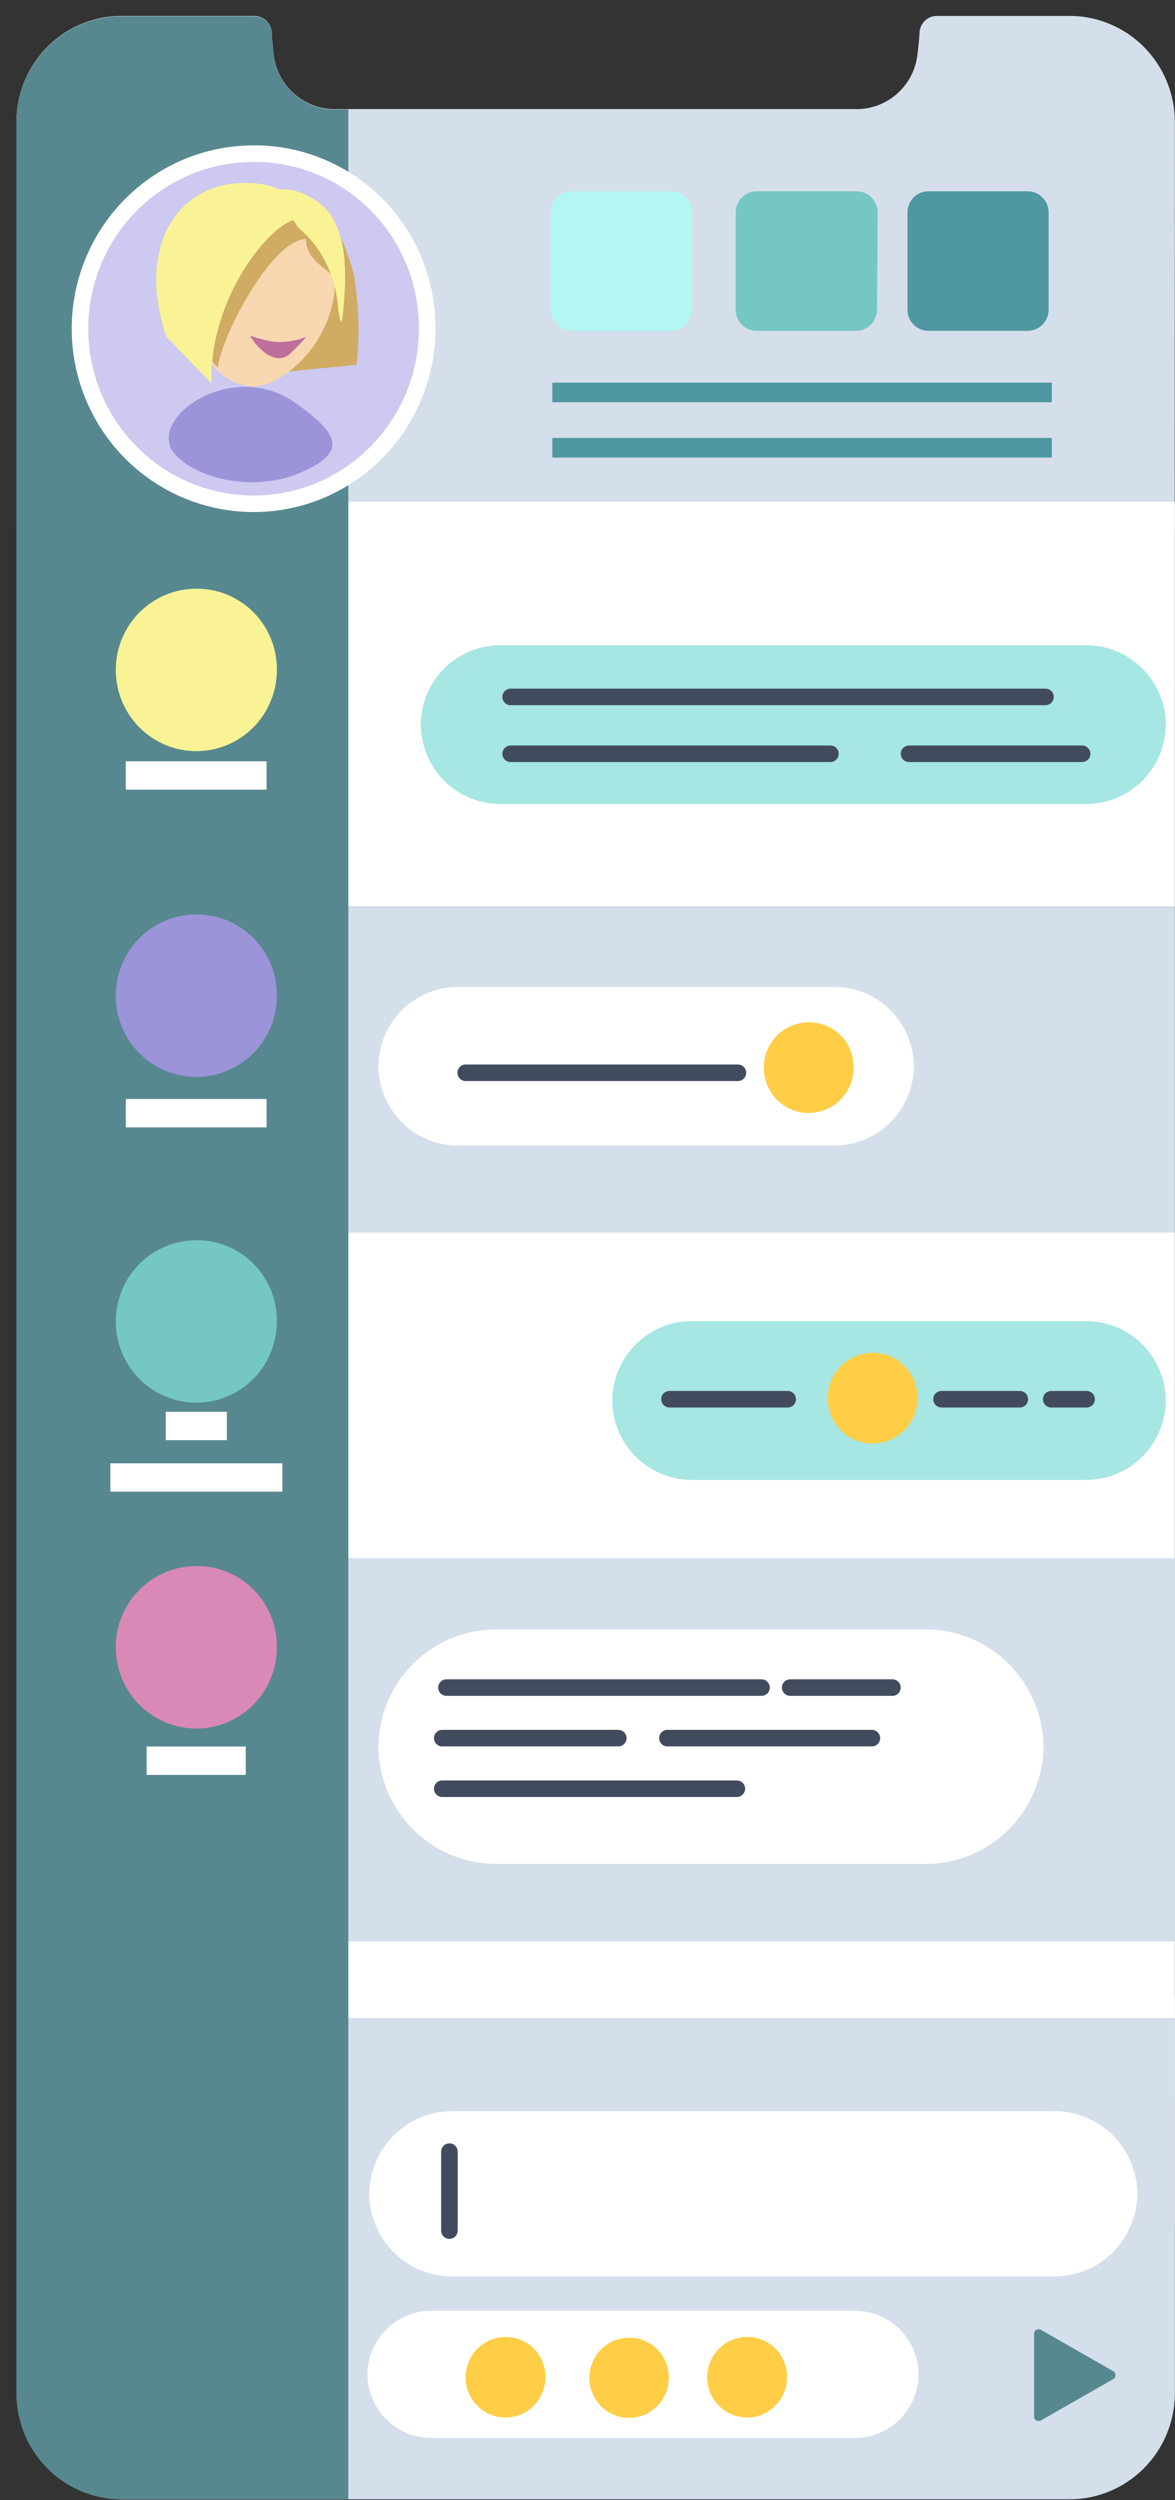
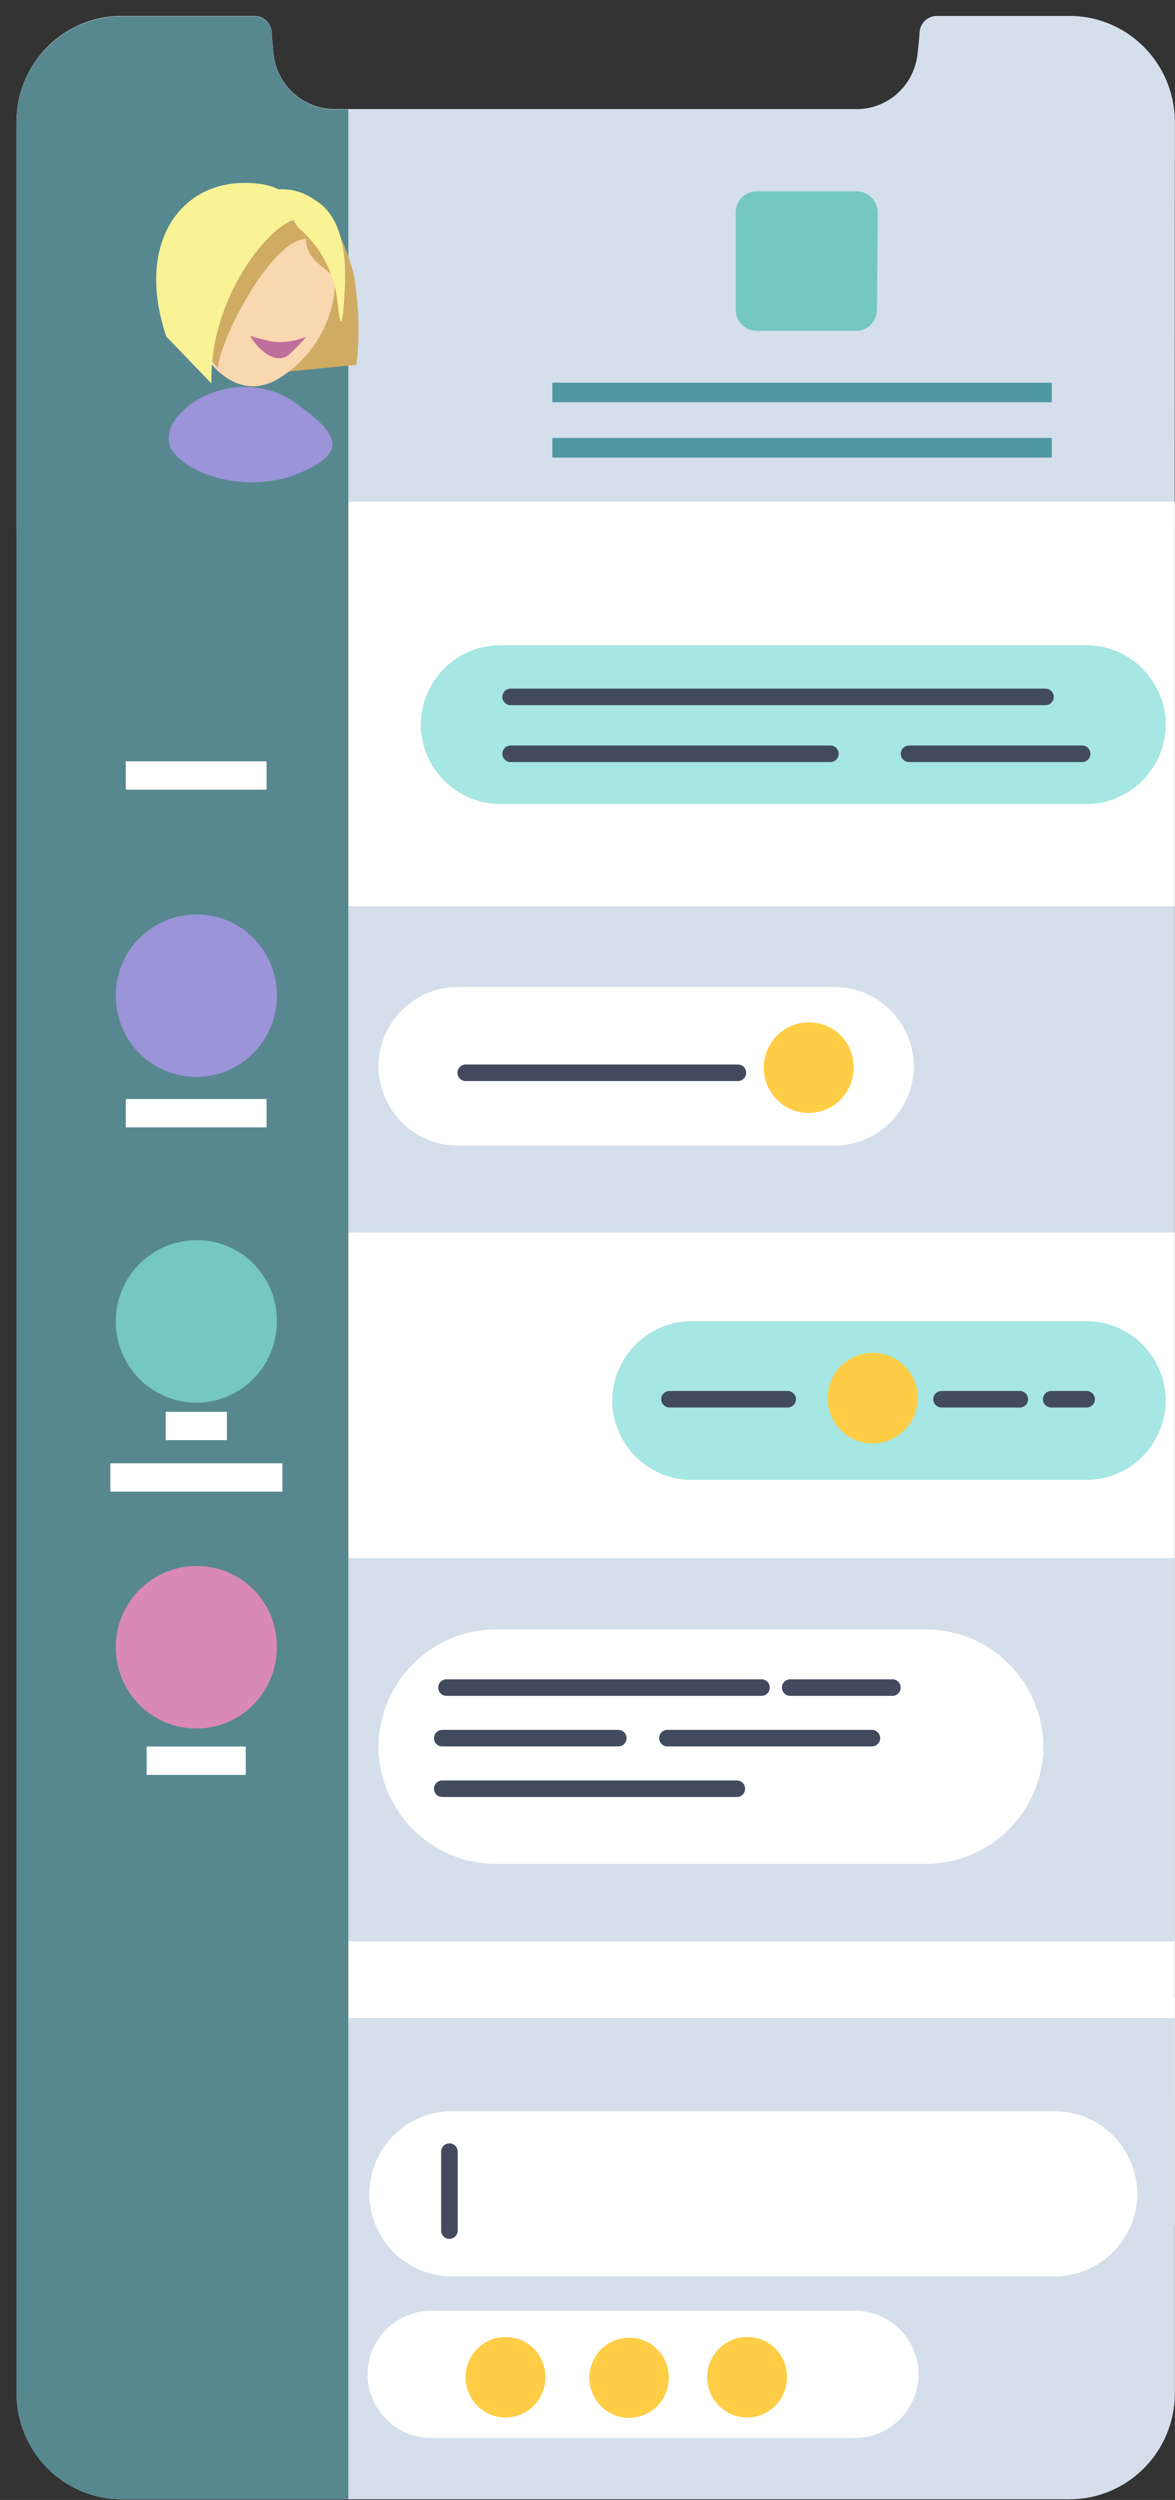
<svg xmlns="http://www.w3.org/2000/svg" width="71" height="151" viewBox="0 0 71 151" fill="none">
  <rect x="0" y="0" width="71" height="151" fill="#333333" stroke="none" />
  <path d="M70.993 74.438H1.004V126.851H70.993V74.438Z" fill="white" />
  <path d="M70.993 54.762H1.004V74.439H70.993V54.762Z" fill="#D4DFEB" />
  <path d="M70.993 94.115H1.004V117.261H70.993V94.115Z" fill="#D4DFEB" />
  <path d="M70.993 120.678H1.004V134.381H70.993V120.678Z" fill="white" />
  <path d="M1.004 144.615C1.012 145.457 1.185 146.289 1.512 147.063C1.839 147.837 2.314 148.539 2.91 149.128C3.506 149.717 4.212 150.182 4.986 150.496C5.761 150.811 6.589 150.968 7.424 150.96H64.563C66.25 150.977 67.875 150.318 69.08 149.129C70.286 147.939 70.974 146.316 70.993 144.615V121.893H1.004V144.615Z" fill="#D4DFEB" />
  <path d="M70.992 7.305C70.973 5.605 70.285 3.982 69.079 2.792C67.874 1.603 66.249 0.944 64.562 0.961H56.61C56.332 0.961 56.065 1.073 55.869 1.271C55.672 1.469 55.561 1.738 55.561 2.019C55.561 2.262 55.435 3.319 55.435 3.319C55.32 4.256 54.856 5.115 54.138 5.721C53.42 6.327 52.5 6.636 51.565 6.586H20.409C19.474 6.636 18.554 6.327 17.836 5.721C17.117 5.115 16.654 4.256 16.538 3.319C16.538 3.319 16.423 2.262 16.423 2.019C16.423 1.738 16.312 1.469 16.116 1.271C15.919 1.073 15.652 0.961 15.374 0.961H7.412C6.577 0.953 5.749 1.11 4.975 1.425C4.2 1.739 3.495 2.204 2.899 2.793C2.302 3.382 1.827 4.084 1.5 4.858C1.173 5.632 1 6.464 0.992 7.305V31.985H70.982L70.992 7.305Z" fill="#D4DFEB" />
  <path d="M70.993 30.303H1.004V54.76H70.993V30.303Z" fill="white" />
  <path d="M70.445 43.773C70.431 45.056 69.913 46.281 69.005 47.178C68.096 48.077 66.871 48.575 65.599 48.563H30.268C28.996 48.575 27.771 48.077 26.862 47.178C25.954 46.281 25.436 45.056 25.422 43.773C25.427 43.137 25.557 42.509 25.804 41.923C26.05 41.338 26.409 40.807 26.859 40.361C27.309 39.916 27.841 39.563 28.427 39.325C29.012 39.087 29.637 38.967 30.268 38.973H65.599C66.23 38.967 66.856 39.087 67.441 39.325C68.025 39.563 68.558 39.916 69.008 40.361C69.458 40.807 69.817 41.338 70.063 41.923C70.31 42.509 70.44 43.137 70.445 43.773Z" fill="#A6E6E3" />
  <path d="M30.855 42.094H63.175" stroke="#424B5E" stroke-miterlimit="10" stroke-linecap="round" />
  <path d="M30.855 45.529H50.178" stroke="#424B5E" stroke-miterlimit="10" stroke-linecap="round" />
  <path d="M54.93 45.529H65.388" stroke="#424B5E" stroke-miterlimit="10" stroke-linecap="round" />
  <path d="M55.225 64.405C55.211 65.688 54.693 66.912 53.785 67.81C52.876 68.708 51.651 69.207 50.379 69.195H27.71C26.437 69.207 25.212 68.708 24.304 67.81C23.395 66.912 22.877 65.688 22.863 64.405V64.405C22.877 63.123 23.395 61.898 24.304 61C25.212 60.102 26.437 59.604 27.71 59.615H50.379C51.651 59.604 52.876 60.102 53.785 61C54.693 61.898 55.211 63.123 55.225 64.405V64.405Z" fill="white" />
  <path d="M44.589 64.797H28.141" stroke="#424B5E" stroke-miterlimit="10" stroke-linecap="round" />
  <path d="M51.582 64.436C51.592 64.98 51.441 65.515 51.149 65.973C50.856 66.43 50.435 66.789 49.939 67.004C49.443 67.219 48.895 67.281 48.364 67.18C47.833 67.08 47.344 66.822 46.959 66.44C46.575 66.058 46.311 65.57 46.203 65.036C46.095 64.503 46.148 63.949 46.353 63.446C46.559 62.943 46.908 62.513 47.358 62.211C47.807 61.908 48.335 61.748 48.875 61.75C49.228 61.746 49.579 61.812 49.906 61.945C50.234 62.078 50.532 62.275 50.783 62.525C51.035 62.775 51.235 63.072 51.372 63.4C51.509 63.728 51.58 64.08 51.582 64.436V64.436Z" fill="#FFCE46" />
  <path d="M70.445 84.589C70.439 85.225 70.31 85.853 70.063 86.439C69.817 87.024 69.458 87.555 69.008 88.001C68.558 88.447 68.025 88.799 67.44 89.037C66.855 89.275 66.23 89.395 65.599 89.389H41.839C41.208 89.395 40.582 89.275 39.997 89.037C39.412 88.799 38.879 88.447 38.429 88.001C37.979 87.555 37.62 87.024 37.374 86.439C37.127 85.853 36.998 85.225 36.992 84.589V84.589C37.006 83.306 37.524 82.082 38.433 81.184C39.341 80.286 40.566 79.788 41.839 79.799H65.599C66.871 79.788 68.096 80.286 69.004 81.184C69.913 82.082 70.431 83.306 70.445 84.589V84.589Z" fill="#A6E6E3" />
  <path d="M40.453 84.516H47.597" stroke="#424B5E" stroke-miterlimit="10" stroke-linecap="round" />
  <path d="M63.52 84.516H65.659" stroke="#424B5E" stroke-miterlimit="10" stroke-linecap="round" />
  <path d="M56.891 84.516H61.622" stroke="#424B5E" stroke-miterlimit="10" stroke-linecap="round" />
  <path d="M55.445 84.399C55.456 84.943 55.305 85.477 55.013 85.934C54.721 86.392 54.3 86.751 53.805 86.966C53.309 87.182 52.761 87.243 52.231 87.144C51.7 87.044 51.212 86.788 50.826 86.407C50.441 86.026 50.177 85.538 50.068 85.006C49.959 84.473 50.009 83.92 50.213 83.416C50.417 82.913 50.766 82.482 51.213 82.179C51.661 81.875 52.189 81.713 52.728 81.713C53.082 81.709 53.433 81.775 53.761 81.908C54.089 82.041 54.388 82.238 54.64 82.487C54.892 82.737 55.093 83.034 55.232 83.362C55.37 83.69 55.442 84.043 55.445 84.399V84.399Z" fill="#FFCE46" />
  <path d="M63.051 105.494C63.041 106.434 62.848 107.363 62.482 108.228C62.116 109.093 61.585 109.876 60.919 110.534C60.252 111.192 59.464 111.711 58.599 112.062C57.733 112.413 56.808 112.588 55.875 112.579H30.028C28.146 112.595 26.335 111.859 24.991 110.531C23.648 109.202 22.883 107.391 22.863 105.494V105.494C22.885 103.599 23.652 101.791 24.995 100.465C26.338 99.139 28.148 98.403 30.028 98.42H55.875C57.757 98.401 59.57 99.134 60.915 100.461C62.26 101.787 63.029 103.597 63.051 105.494Z" fill="white" />
  <path d="M26.977 101.932H46.016" stroke="#424B5E" stroke-miterlimit="10" stroke-linecap="round" />
  <path d="M47.746 101.932H53.925" stroke="#424B5E" stroke-miterlimit="10" stroke-linecap="round" />
  <path d="M26.723 104.986H37.36" stroke="#424B5E" stroke-miterlimit="10" stroke-linecap="round" />
  <path d="M40.328 104.986H52.685" stroke="#424B5E" stroke-miterlimit="10" stroke-linecap="round" />
  <path d="M26.723 108.041H44.524" stroke="#424B5E" stroke-miterlimit="10" stroke-linecap="round" />
  <path d="M63.555 23.113H33.375V24.297H63.555V23.113Z" fill="#4F97A1" />
  <path d="M63.555 26.453H33.375V27.637H63.555V26.453Z" fill="#4F97A1" />
  <path d="M20.409 6.608C19.474 6.658 18.554 6.349 17.836 5.742C17.117 5.136 16.654 4.278 16.538 3.341C16.538 3.341 16.423 2.283 16.423 2.04C16.423 1.76 16.312 1.491 16.116 1.292C15.919 1.094 15.652 0.983 15.374 0.983H7.412C6.577 0.974 5.749 1.132 4.975 1.446C4.2 1.76 3.495 2.225 2.899 2.815C2.302 3.404 1.827 4.105 1.5 4.88C1.173 5.654 1 6.485 0.992 7.327V144.616C1 145.457 1.173 146.289 1.5 147.063C1.827 147.837 2.302 148.539 2.899 149.128C3.495 149.717 4.2 150.182 4.975 150.497C5.749 150.811 6.577 150.968 7.412 150.96H21.049V6.608H20.409Z" fill="#57888F" />
-   <path d="M25.811 19.686C25.844 21.784 25.257 23.845 24.125 25.606C22.993 27.367 21.366 28.748 19.453 29.575C17.539 30.401 15.425 30.635 13.379 30.246C11.333 29.857 9.448 28.864 7.965 27.392C6.481 25.92 5.465 24.037 5.046 21.981C4.628 19.925 4.825 17.791 5.614 15.849C6.403 13.907 7.747 12.245 9.476 11.076C11.204 9.906 13.239 9.282 15.321 9.281C18.079 9.265 20.732 10.35 22.698 12.3C24.664 14.25 25.783 16.906 25.811 19.686V19.686Z" fill="#CDC9F0" stroke="white" stroke-miterlimit="10" />
  <path d="M17.576 11.84C18.75 12.485 20.062 11.978 21.352 16.461C21.689 18.299 21.753 20.177 21.541 22.034L16.768 22.509C16.768 22.509 18.583 14.716 17.817 13.966C17.051 13.215 15.52 11.46 15.52 11.46C15.868 11.363 16.235 11.347 16.591 11.413C16.947 11.479 17.284 11.625 17.576 11.84V11.84Z" fill="#CFAB64" />
  <path d="M20.21 17.657C20.076 18.72 19.705 19.739 19.125 20.638C18.546 21.537 17.773 22.292 16.864 22.848C14.441 24.36 12.196 22.055 11.619 19.676C11.042 17.297 10.895 14.442 13.056 12.581C15.217 10.72 20.493 11.143 20.21 17.657Z" fill="#F9D7B1" />
  <g style="mix-blend-mode:multiply">
    <path d="M13.276 12.589C11.115 14.45 11.294 17.295 11.839 19.695C12.052 20.64 12.508 21.511 13.161 22.222C13.35 20.319 16.455 14.44 18.49 14.44C18.49 15.73 19.749 16.195 20.378 16.893C20.21 11.141 15.332 10.803 13.276 12.589Z" fill="#CFAB64" />
  </g>
  <path d="M10.61 27.479C8.659 25.427 13.946 21.526 17.9 24.37C20.376 26.157 21.173 27.288 18.037 28.599C15.372 29.689 12.047 28.991 10.61 27.479Z" fill="#9B94D9" />
  <path d="M17.867 13.258C16.336 13.522 12.623 17.974 12.78 23.165L10.052 20.332C8.227 14.939 10.692 11.238 14.458 11.059C18.224 10.879 17.867 13.258 17.867 13.258Z" fill="#F9F395" />
  <path d="M18.005 13.734C19.37 14.878 20.23 16.52 20.396 18.302C20.638 20.48 20.743 19.021 20.827 17.593C20.974 15.193 20.585 12.973 19.012 12.074C18.308 11.563 17.437 11.344 16.578 11.46L18.005 13.734Z" fill="#F9F395" />
  <path d="M15.109 20.277C15.592 21.134 16.746 22.16 17.553 21.335C17.891 21.022 18.209 20.691 18.508 20.341C17.845 20.615 17.122 20.713 16.41 20.626C15.969 20.539 15.535 20.422 15.109 20.277V20.277Z" fill="#BF6F9B" />
  <path d="M68.727 132.509C68.72 133.171 68.584 133.825 68.326 134.435C68.068 135.044 67.694 135.596 67.224 136.06C66.755 136.523 66.199 136.889 65.59 137.136C64.98 137.383 64.328 137.506 63.671 137.499H27.365C26.708 137.506 26.056 137.383 25.446 137.136C24.836 136.889 24.281 136.523 23.811 136.06C23.342 135.596 22.967 135.044 22.709 134.435C22.452 133.825 22.315 133.171 22.309 132.509V132.509C22.315 131.846 22.452 131.192 22.709 130.583C22.967 129.973 23.342 129.421 23.811 128.958C24.281 128.494 24.836 128.128 25.446 127.881C26.056 127.634 26.708 127.511 27.365 127.518H63.671C64.328 127.511 64.98 127.634 65.59 127.881C66.199 128.128 66.755 128.494 67.224 128.958C67.694 129.421 68.068 129.973 68.326 130.583C68.584 131.192 68.72 131.846 68.727 132.509V132.509Z" fill="white" />
  <path d="M55.509 143.411C55.498 144.441 55.082 145.425 54.352 146.146C53.623 146.868 52.639 147.268 51.617 147.26H26.095C25.073 147.268 24.089 146.868 23.36 146.146C22.63 145.425 22.214 144.441 22.203 143.411V143.411C22.209 142.901 22.314 142.398 22.512 141.929C22.711 141.46 22.999 141.036 23.36 140.679C23.722 140.323 24.149 140.041 24.618 139.852C25.088 139.662 25.589 139.567 26.095 139.572H51.617C52.123 139.567 52.624 139.662 53.094 139.852C53.563 140.041 53.99 140.323 54.352 140.679C54.713 141.036 55.001 141.46 55.2 141.929C55.398 142.398 55.504 142.901 55.509 143.411Z" fill="white" />
-   <path d="M41.808 18.724C41.803 19.061 41.665 19.383 41.426 19.619C41.186 19.854 40.864 19.985 40.529 19.982H34.549C34.215 19.985 33.892 19.854 33.652 19.619C33.413 19.383 33.275 19.061 33.27 18.724V12.813C33.275 12.476 33.413 12.154 33.652 11.918C33.892 11.682 34.215 11.552 34.549 11.555H40.529C40.864 11.552 41.186 11.682 41.426 11.918C41.665 12.154 41.803 12.476 41.808 12.813V18.724Z" fill="#B3F7F4" />
  <path d="M52.992 18.724C52.986 19.061 52.849 19.383 52.609 19.619C52.37 19.854 52.047 19.985 51.712 19.982H45.733C45.398 19.985 45.076 19.854 44.836 19.619C44.596 19.383 44.459 19.061 44.453 18.724V12.813C44.459 12.476 44.596 12.154 44.836 11.918C45.076 11.682 45.398 11.552 45.733 11.555H51.754C52.089 11.552 52.411 11.682 52.651 11.918C52.891 12.154 53.029 12.476 53.034 12.813L52.992 18.724Z" fill="#75C7C3" />
-   <path d="M63.364 18.724C63.359 19.061 63.221 19.383 62.981 19.619C62.742 19.854 62.419 19.985 62.085 19.982H56.105C55.94 19.983 55.776 19.952 55.623 19.89C55.469 19.827 55.33 19.735 55.212 19.618C55.094 19.501 55 19.362 54.936 19.209C54.871 19.055 54.837 18.89 54.836 18.724V12.813C54.837 12.646 54.871 12.482 54.936 12.328C55 12.175 55.094 12.036 55.212 11.919C55.33 11.802 55.469 11.71 55.623 11.647C55.776 11.585 55.94 11.553 56.105 11.555H62.085C62.419 11.552 62.742 11.682 62.981 11.918C63.221 12.154 63.359 12.476 63.364 12.813V18.724Z" fill="#4F97A1" />
-   <path d="M16.73 40.37C16.749 41.344 16.479 42.302 15.956 43.121C15.433 43.94 14.679 44.584 13.792 44.97C12.904 45.356 11.922 45.467 10.972 45.288C10.022 45.11 9.146 44.65 8.456 43.968C7.765 43.286 7.292 42.412 7.097 41.458C6.901 40.503 6.992 39.512 7.357 38.61C7.723 37.708 8.346 36.936 9.149 36.393C9.951 35.849 10.896 35.559 11.863 35.559C13.14 35.547 14.371 36.048 15.283 36.95C16.196 37.852 16.716 39.082 16.73 40.37V40.37Z" fill="#F9F395" />
  <path d="M16.73 60.047C16.749 61.023 16.479 61.982 15.954 62.802C15.429 63.622 14.674 64.266 13.784 64.65C12.895 65.036 11.912 65.144 10.96 64.963C10.009 64.782 9.133 64.32 8.444 63.634C7.755 62.949 7.285 62.072 7.093 61.116C6.901 60.159 6.996 59.167 7.366 58.266C7.737 57.364 8.365 56.594 9.172 56.055C9.978 55.515 10.926 55.23 11.894 55.236C13.167 55.234 14.389 55.737 15.294 56.639C16.2 57.54 16.716 58.765 16.73 60.047V60.047Z" fill="#9B94D9" />
  <path d="M16.73 79.723C16.749 80.698 16.479 81.655 15.956 82.475C15.433 83.294 14.679 83.938 13.792 84.323C12.904 84.709 11.922 84.82 10.972 84.642C10.022 84.463 9.146 84.004 8.456 83.322C7.765 82.639 7.292 81.766 7.097 80.811C6.901 79.857 6.992 78.866 7.357 77.964C7.723 77.062 8.346 76.29 9.149 75.746C9.951 75.203 10.896 74.913 11.863 74.912C12.496 74.905 13.124 75.024 13.712 75.263C14.299 75.501 14.834 75.853 15.286 76.3C15.739 76.747 16.099 77.279 16.346 77.867C16.594 78.454 16.724 79.085 16.73 79.723Z" fill="#75C7C3" />
  <path d="M16.73 99.403C16.749 100.377 16.479 101.335 15.956 102.154C15.433 102.974 14.679 103.617 13.792 104.003C12.904 104.389 11.922 104.5 10.972 104.322C10.022 104.143 9.146 103.683 8.456 103.001C7.765 102.319 7.292 101.445 7.097 100.491C6.901 99.537 6.992 98.546 7.357 97.643C7.723 96.741 8.346 95.969 9.149 95.426C9.951 94.883 10.896 94.592 11.863 94.592C12.496 94.585 13.124 94.704 13.712 94.942C14.299 95.18 14.834 95.533 15.286 95.98C15.739 96.427 16.099 96.959 16.346 97.547C16.594 98.134 16.724 98.765 16.73 99.403V99.403Z" fill="#D989B5" />
  <path d="M16.109 45.984H7.602V47.697H16.109V45.984Z" fill="white" />
  <path d="M16.109 66.381H7.602V68.094H16.109V66.381Z" fill="white" />
  <path d="M14.849 105.492H8.859V107.205H14.849V105.492Z" fill="white" />
  <path d="M13.708 85.275H10.016V86.988H13.708V85.275Z" fill="white" />
  <path d="M17.064 88.385H6.668V90.098H17.064V88.385Z" fill="white" />
  <path d="M27.156 129.961V134.73" stroke="#424B5E" stroke-miterlimit="10" stroke-linecap="round" />
-   <path d="M62.894 140.724L67.278 143.23C67.317 143.255 67.35 143.289 67.372 143.33C67.394 143.37 67.406 143.416 67.406 143.463C67.406 143.509 67.394 143.555 67.372 143.595C67.35 143.636 67.317 143.671 67.278 143.695L62.894 146.201C62.851 146.222 62.804 146.233 62.757 146.233C62.71 146.233 62.663 146.222 62.621 146.201C62.58 146.178 62.546 146.144 62.522 146.103C62.498 146.062 62.485 146.016 62.484 145.969V140.957C62.484 140.909 62.497 140.862 62.521 140.822C62.545 140.781 62.579 140.747 62.621 140.724C62.661 140.698 62.709 140.684 62.757 140.684C62.806 140.684 62.853 140.698 62.894 140.724Z" fill="#57888F" />
  <path d="M32.957 143.527C32.97 144.01 32.839 144.487 32.582 144.895C32.324 145.303 31.952 145.624 31.512 145.818C31.073 146.012 30.586 146.069 30.114 145.983C29.642 145.896 29.206 145.67 28.862 145.332C28.518 144.995 28.282 144.562 28.184 144.089C28.086 143.615 28.13 143.123 28.31 142.675C28.491 142.227 28.8 141.843 29.198 141.573C29.596 141.303 30.065 141.158 30.545 141.158C31.175 141.153 31.783 141.398 32.235 141.842C32.687 142.286 32.946 142.891 32.957 143.527V143.527Z" fill="#FFCE46" />
  <path d="M40.412 143.528C40.431 144.01 40.306 144.487 40.054 144.898C39.801 145.308 39.433 145.633 38.996 145.831C38.559 146.029 38.074 146.091 37.602 146.008C37.13 145.926 36.693 145.703 36.347 145.369C36.002 145.034 35.764 144.603 35.663 144.131C35.562 143.659 35.604 143.167 35.783 142.719C35.962 142.271 36.269 141.887 36.666 141.617C37.063 141.346 37.531 141.202 38.01 141.201C38.632 141.195 39.233 141.436 39.682 141.871C40.131 142.305 40.393 142.9 40.412 143.528V143.528Z" fill="#FFCE46" />
  <path d="M47.555 143.527C47.568 144.011 47.437 144.487 47.179 144.896C46.921 145.304 46.548 145.626 46.108 145.819C45.667 146.013 45.18 146.07 44.708 145.982C44.235 145.895 43.799 145.667 43.456 145.329C43.113 144.99 42.877 144.556 42.78 144.082C42.683 143.608 42.729 143.115 42.911 142.667C43.093 142.22 43.404 141.837 43.803 141.568C44.203 141.299 44.673 141.156 45.153 141.158C45.783 141.153 46.389 141.399 46.839 141.843C47.289 142.286 47.547 142.892 47.555 143.527Z" fill="#FFCE46" />
</svg>